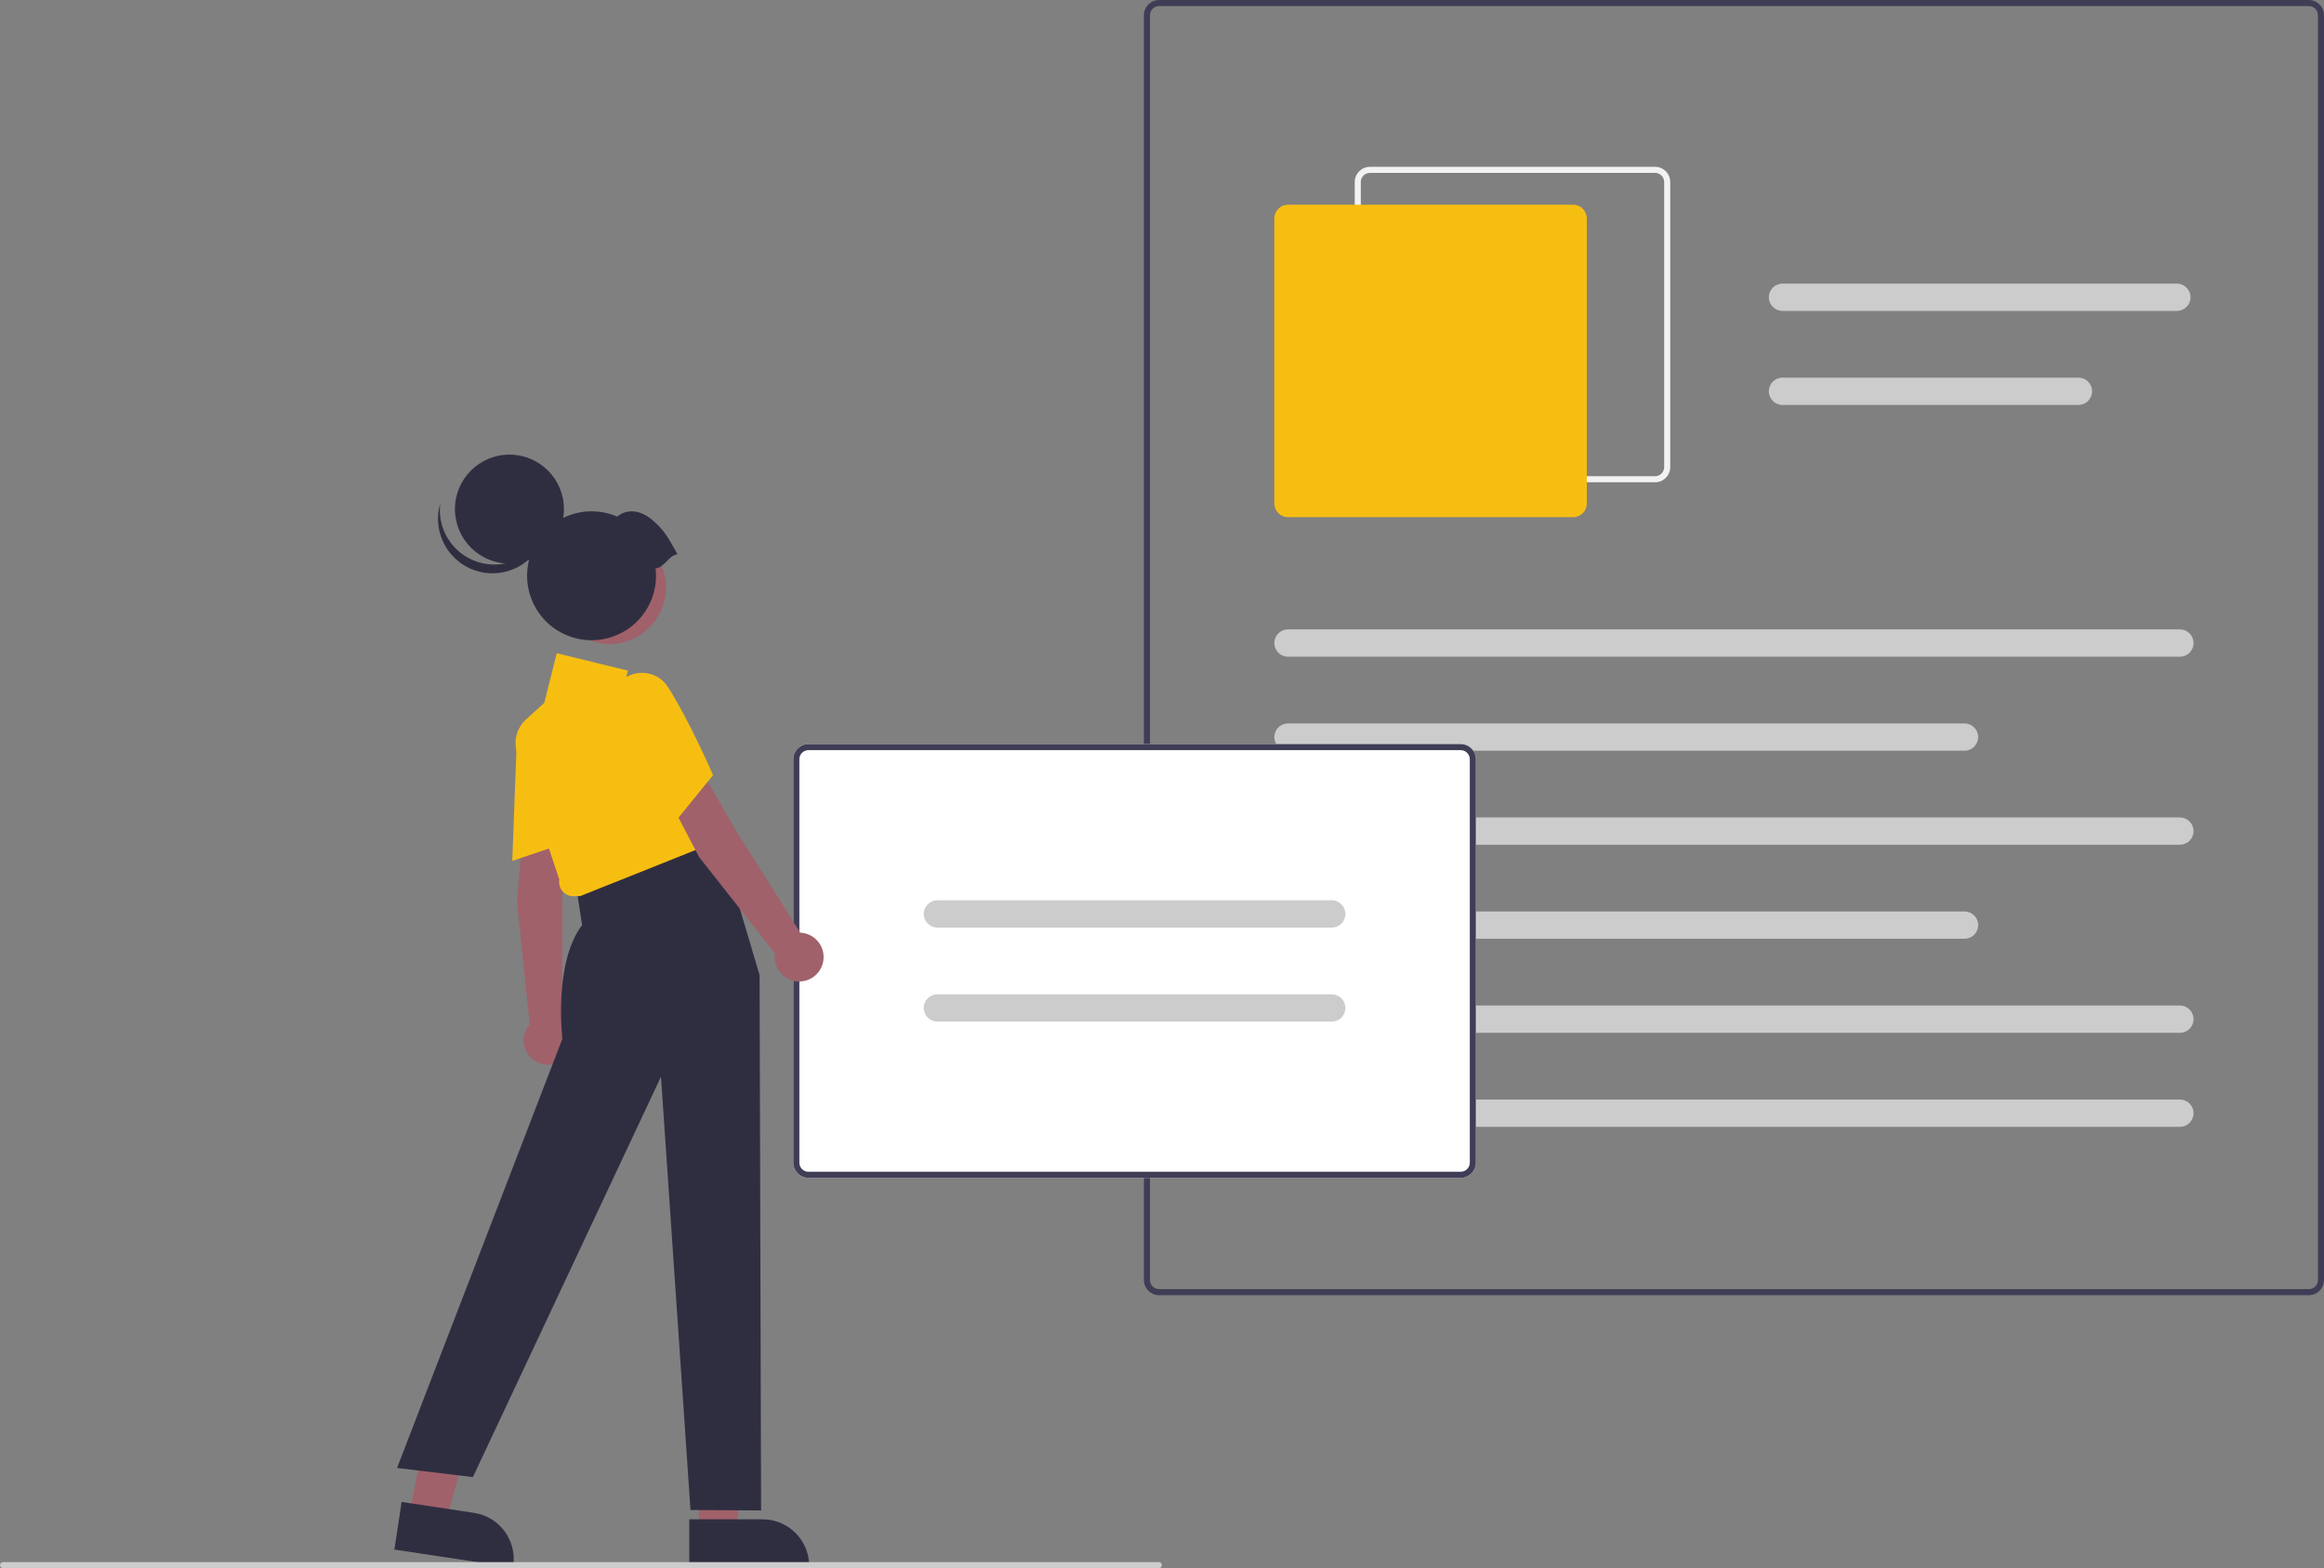
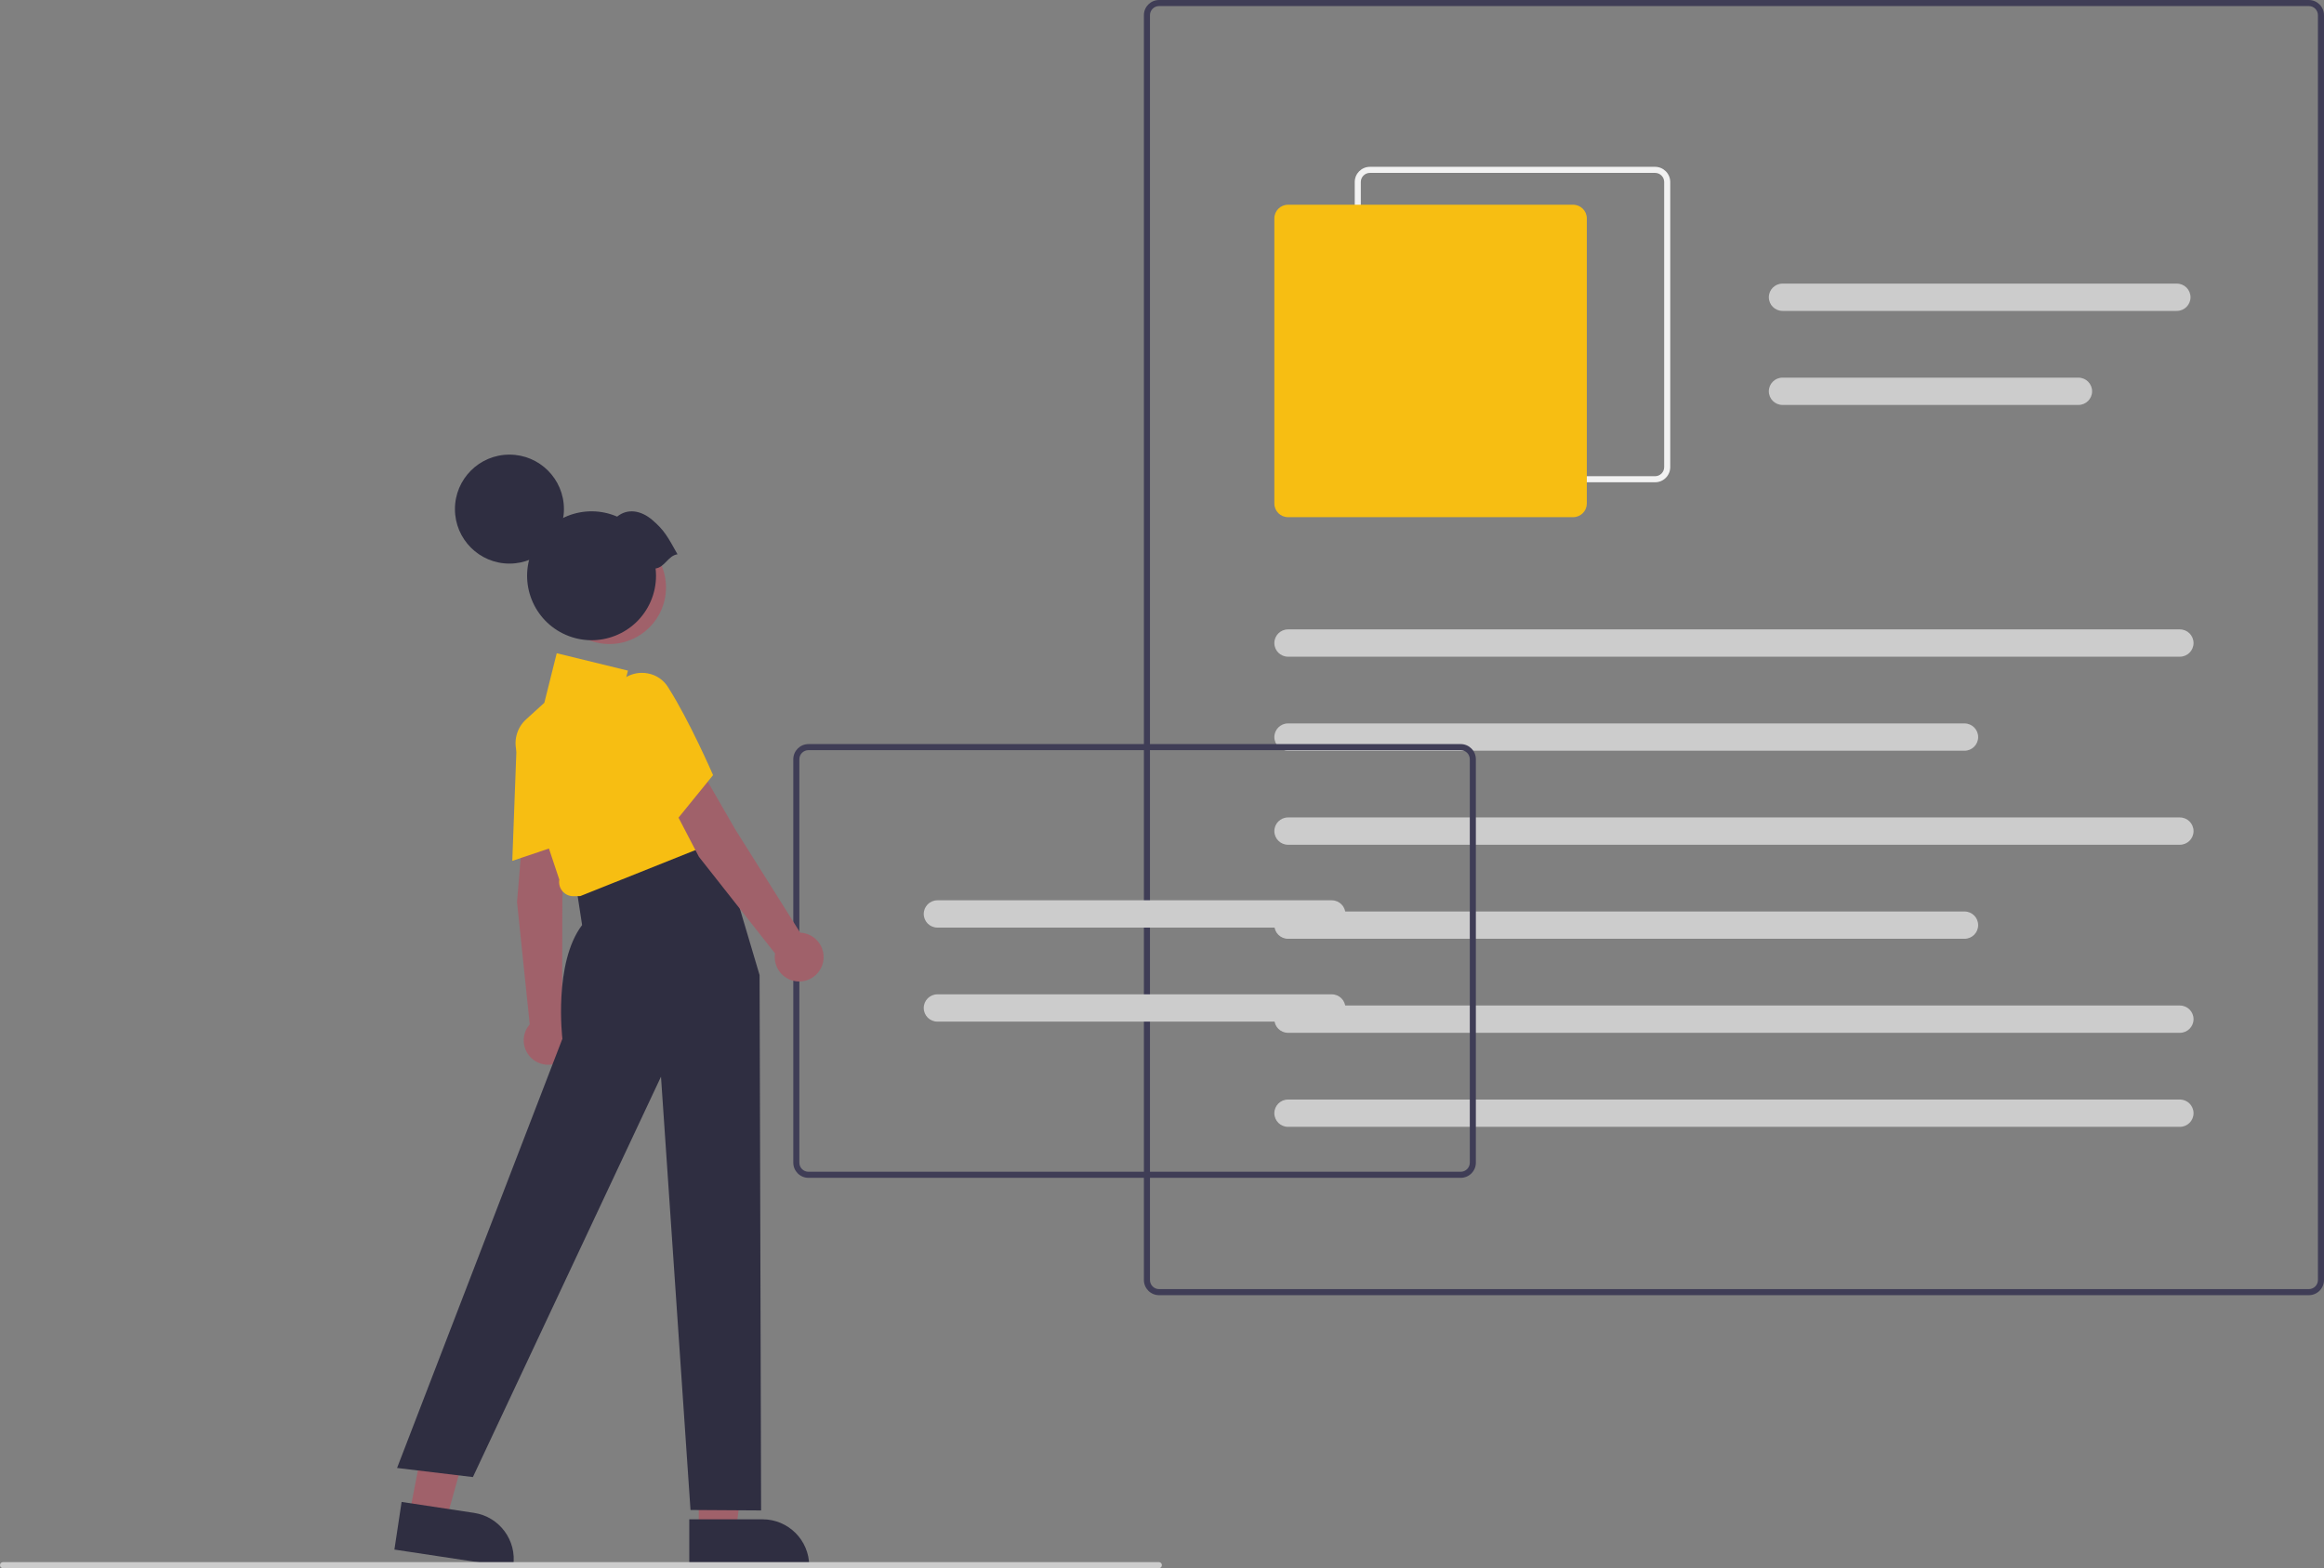
<svg xmlns="http://www.w3.org/2000/svg" version="1.1" id="Layer_1" x="0px" y="0px" width="766.067px" height="517px" viewBox="0 0 766.067 517" enable-background="new 0 0 766.067 517" xml:space="preserve">
  <rect x="0" y="0" width="766.067" height="517" fill="#808080" stroke="none" />
  <path fill="#3F3D56" d="M761.067,427h-379c-2.76-0.003-4.996-2.24-5-5V5c0.004-2.76,2.24-4.997,5-5h379c2.76,0.003,4.996,2.24,5,5  v417C766.063,424.76,763.827,426.997,761.067,427z M382.066,2c-1.655,0.002-2.998,1.344-3,3v417c0.002,1.656,1.345,2.998,3,3h379  c1.656-0.002,2.998-1.344,3-3V5c-0.002-1.656-1.344-2.998-3-3H382.066z" />
  <path fill="#F2F2F2" d="M545.567,159h-94c-2.76-0.003-4.996-2.24-5-5V60c0.004-2.76,2.24-4.997,5-5h94c2.76,0.003,4.996,2.24,5,5v94  C550.563,156.76,548.327,158.997,545.567,159z M451.567,57c-1.656,0.002-2.998,1.344-3,3v94c0.002,1.656,1.344,2.998,3,3h94  c1.656-0.002,2.998-1.344,3-3V60c-0.002-1.656-1.344-2.998-3-3H451.567z" />
  <path fill="#F7BE12" d="M518.567,170.5h-94c-2.484-0.003-4.498-2.016-4.5-4.5V72c0.002-2.484,2.016-4.497,4.5-4.5h94  c2.484,0.003,4.498,2.016,4.5,4.5v94C523.065,168.484,521.051,170.497,518.567,170.5z" />
  <path fill="#CCCCCC" d="M718.567,216.5h-294c-2.484,0-4.5-2.015-4.5-4.5s2.016-4.5,4.5-4.5h294c2.484,0,4.5,2.015,4.5,4.5  S721.051,216.5,718.567,216.5z" />
  <path fill="#CCCCCC" d="M647.567,247.5h-223c-2.484,0-4.5-2.015-4.5-4.5s2.016-4.5,4.5-4.5h223c2.484,0,4.5,2.015,4.5,4.5  S650.051,247.5,647.567,247.5z" />
  <path fill="#CCCCCC" d="M717.567,102.5h-130c-2.484,0-4.5-2.015-4.5-4.5s2.016-4.5,4.5-4.5h130c2.484,0,4.5,2.015,4.5,4.5  S720.051,102.5,717.567,102.5z" />
  <path fill="#CCCCCC" d="M685.124,133.5h-97.557c-2.484,0-4.5-2.015-4.5-4.5s2.016-4.5,4.5-4.5h97.557c2.484,0,4.5,2.015,4.5,4.5  S687.608,133.5,685.124,133.5z" />
  <path fill="#CCCCCC" d="M718.567,278.5h-294c-2.484,0-4.5-2.015-4.5-4.5s2.016-4.5,4.5-4.5h294c2.484,0,4.5,2.015,4.5,4.5  S721.051,278.5,718.567,278.5z" />
  <path fill="#CCCCCC" d="M647.567,309.5h-223c-2.484,0-4.5-2.015-4.5-4.5s2.016-4.5,4.5-4.5h223c2.484,0,4.5,2.015,4.5,4.5  S650.051,309.5,647.567,309.5z" />
  <path fill="#CCCCCC" d="M718.567,340.5h-294c-2.484,0-4.5-2.015-4.5-4.5s2.016-4.5,4.5-4.5h294c2.484,0,4.5,2.015,4.5,4.5  S721.051,340.5,718.567,340.5z" />
  <path fill="#CCCCCC" d="M718.567,371.5h-294c-2.484,0-4.5-2.015-4.5-4.5s2.016-4.5,4.5-4.5h294c2.484,0,4.5,2.015,4.5,4.5  S721.051,371.5,718.567,371.5z" />
-   <path fill="#FFFFFF" d="M481.497,388.311h-215c-2.76-0.003-4.997-2.239-5-5v-133c0.003-2.76,2.24-4.997,5-5h215  c2.76,0.003,4.996,2.24,5,5v133C486.493,386.071,484.256,388.308,481.497,388.311z" />
  <path fill="#3F3D56" d="M481.497,388.311h-215c-2.76-0.003-4.997-2.239-5-5v-133c0.003-2.76,2.24-4.997,5-5h215  c2.76,0.003,4.996,2.24,5,5v133C486.493,386.071,484.256,388.308,481.497,388.311z M266.496,247.311c-1.656,0.002-2.998,1.344-3,3  v133c0.002,1.656,1.344,2.998,3,3h215c1.656-0.002,2.998-1.344,3-3v-133c-0.002-1.656-1.344-2.998-3-3H266.496z" />
  <path fill="#CCCCCC" d="M438.997,305.811h-130c-2.485,0-4.5-2.014-4.5-4.5c0-2.484,2.015-4.5,4.5-4.5h130c2.484,0,4.5,2.016,4.5,4.5  C443.497,303.797,441.481,305.811,438.997,305.811z" />
  <path fill="#CCCCCC" d="M438.997,336.811h-130c-2.485,0-4.5-2.014-4.5-4.5c0-2.484,2.015-4.5,4.5-4.5h130c2.484,0,4.5,2.016,4.5,4.5  C443.497,334.797,441.481,336.811,438.997,336.811z" />
  <polygon fill="#A0616A" points="230.335,504.891 242.595,504.891 248.427,457.603 230.333,457.604 " />
  <path fill="#2F2E41" d="M227.208,500.889l24.144-0.001h0.001c8.498,0,15.386,6.889,15.387,15.386v0.5l-39.531,0.002L227.208,500.889  z" />
  <polygon fill="#A0616A" points="134.876,499.584 146.998,501.416 159.834,455.532 143.943,452.828 " />
  <path fill="#2F2E41" d="M132.382,495.159l23.873,3.608h0.001c8.402,1.271,14.183,9.111,12.914,17.514l-0.075,0.494l-39.087-5.908  L132.382,495.159z" />
  <path fill="#A0616A" d="M172.676,270.543l13.612,3.566l-0.906,22.07l-0.112,40.182c3.658,2.529,4.572,7.545,2.042,11.203  s-7.546,4.572-11.204,2.042c-3.658-2.529-4.572-7.546-2.042-11.203c0.169-0.245,0.351-0.479,0.546-0.704l-4.183-40.328  L172.676,270.543z" />
  <path fill="#F7BE12" d="M170.307,245.265c0.153-4.356,2.839-8.22,6.869-9.882c3.774-1.689,8.191-0.979,11.246,1.809  c2.174,1.943,3.382,4.745,3.302,7.66c0.036,12.929-2.883,31.773-2.913,31.962l-0.046,0.3l-19.897,6.7L170.307,245.265z" />
  <path fill="#2F2E41" d="M205.883,281.965l30.433-7.878l14.067,47.378l0.5,176.5l-23.271-0.146l-9.729-142.854l-62,132l-25-3  l54.5-141.5c0,0-3-25,6.5-37.5l-2-13L205.883,281.965z" />
  <path fill="#F7BE12" d="M185.363,293.752c-0.861-1.047-1.224-2.416-0.995-3.751l-13.882-41.645  c-1.324-3.978-0.178-8.361,2.922-11.183l6.026-5.478l4.084-16.335l23.472,5.737l-1.934,7.735l10.623-1.931l22.374,49.832  l-46.768,18.693l-2.303,0.036C187.579,295.467,186.25,294.838,185.363,293.752z" />
  <path fill="#A0616A" d="M217.94,258.59l13.411-4.262l11.031,19.136l21.384,34.02c4.443,0.183,7.897,3.934,7.715,8.377  c-0.183,4.443-3.934,7.897-8.377,7.715c-4.444-0.184-7.898-3.934-7.715-8.377c0.012-0.297,0.041-0.594,0.085-0.887l-25.092-31.848  L217.94,258.59z" />
  <path fill="#F7BE12" d="M202.426,238.492c-2.199-3.763-1.994-8.464,0.523-12.022c2.288-3.443,6.399-5.204,10.471-4.482  c2.876,0.479,5.395,2.203,6.885,4.709c6.941,10.907,14.547,28.395,14.623,28.569l0.121,0.278l-13.234,16.298L202.426,238.492z" />
  <circle fill="#A0616A" cx="200.884" cy="193.673" r="18.649" />
  <circle fill="#2F2E41" cx="167.928" cy="167.843" r="17.964" />
-   <path fill="#2F2E41" d="M152.433,182.718c8.041,5.812,19.271,4.005,25.083-4.036c1.183-1.637,2.082-3.461,2.658-5.396  c-1.238,9.844-10.222,16.821-20.065,15.583c-9.844-1.238-16.821-10.222-15.583-20.065c0.123-0.977,0.325-1.941,0.606-2.884  C144.312,172.432,147.112,178.874,152.433,182.718z" />
  <path fill="#2F2E41" d="M223.326,182.738c-3.136-5.614-4.336-7.959-8.379-11.374c-3.576-3.019-7.974-3.906-11.521-1.045  c-10.771-4.654-23.275,0.305-27.929,11.076c-4.654,10.771,0.305,23.275,11.076,27.929c10.771,4.653,23.275-0.306,27.929-11.076  c1.15-2.661,1.743-5.529,1.743-8.428c-0.003-0.803-0.052-1.605-0.145-2.402C219.182,186.985,220.242,183.171,223.326,182.738z" />
  <path fill="#CCCCCC" d="M382,517H1c-0.552,0-1-0.447-1-1s0.448-1,1-1h381c0.553,0,1,0.447,1,1S382.553,517,382,517z" />
</svg>